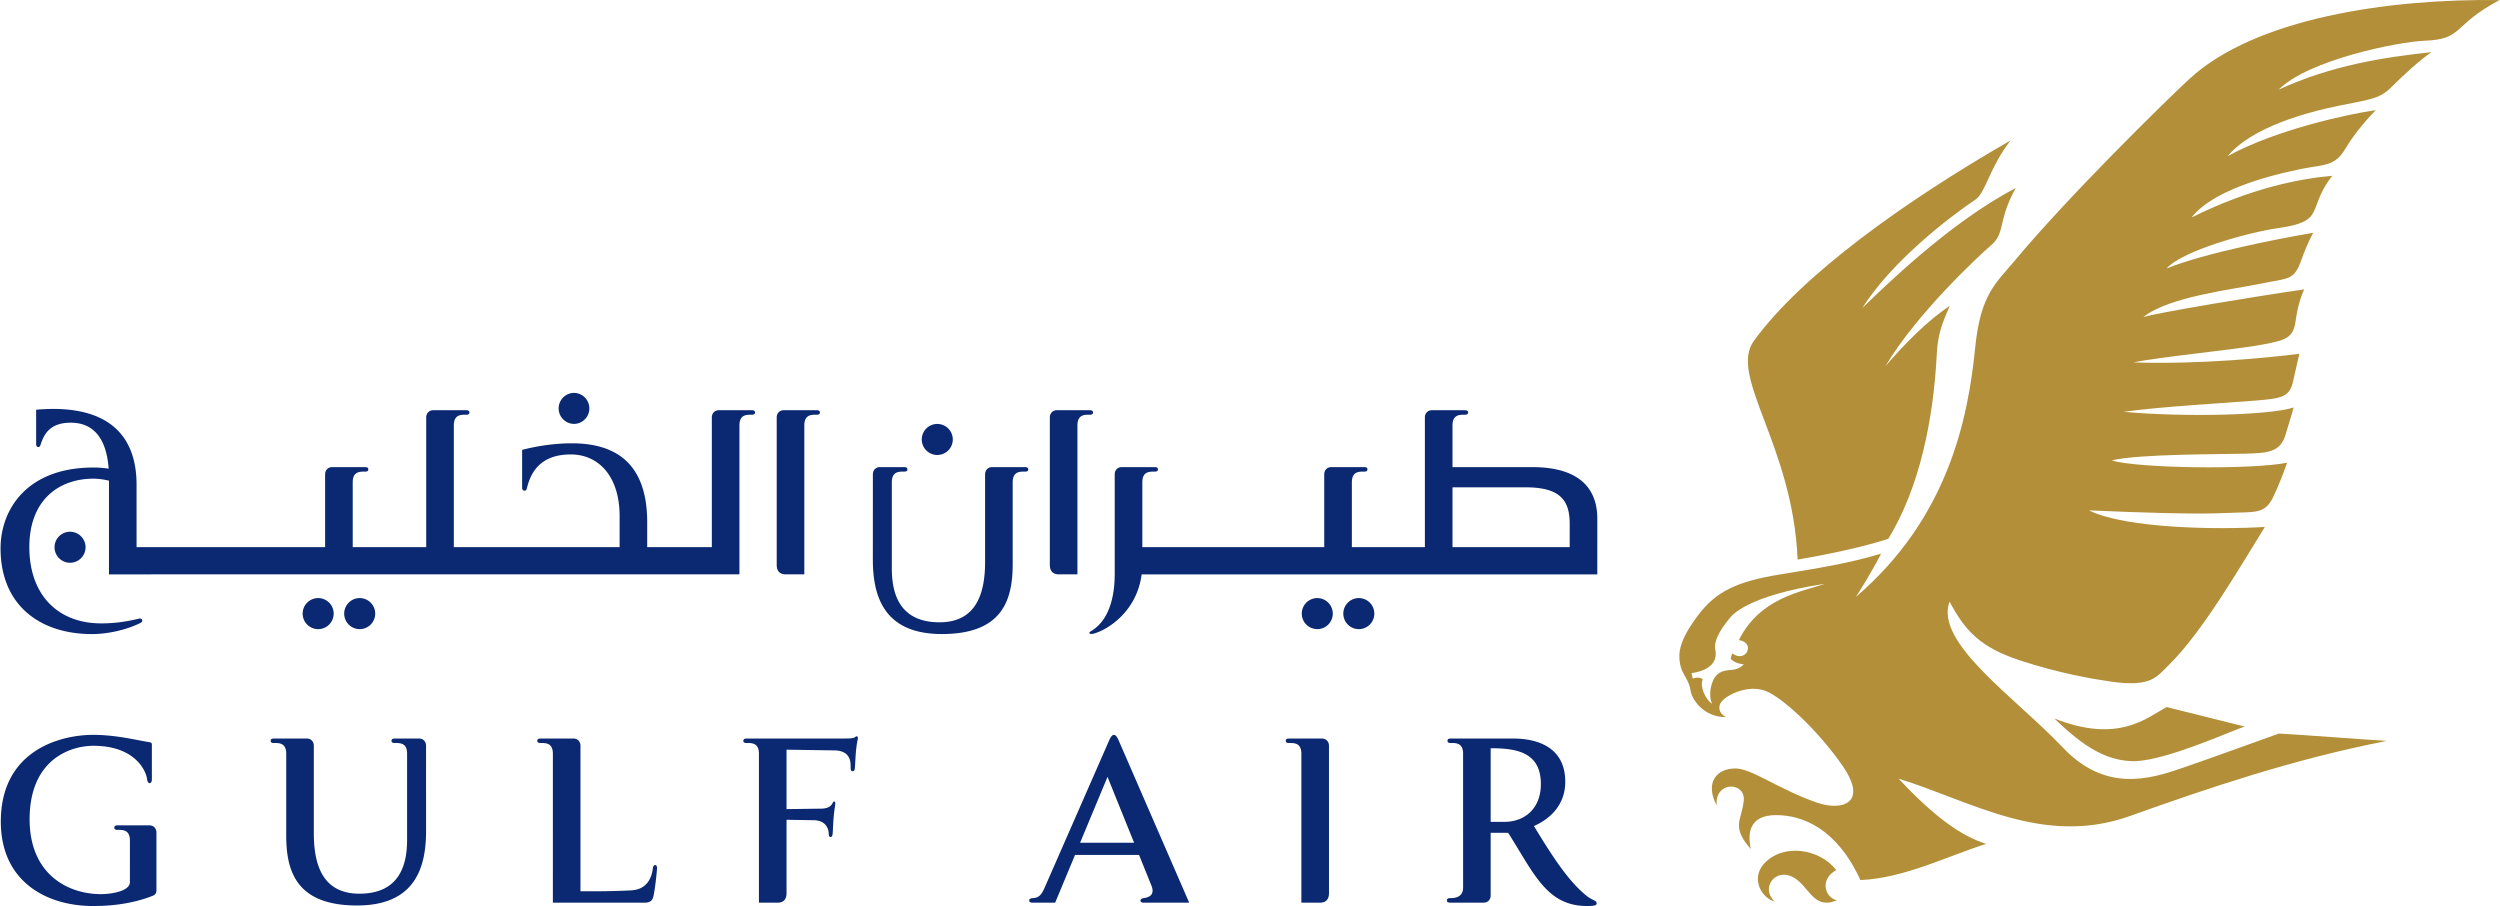
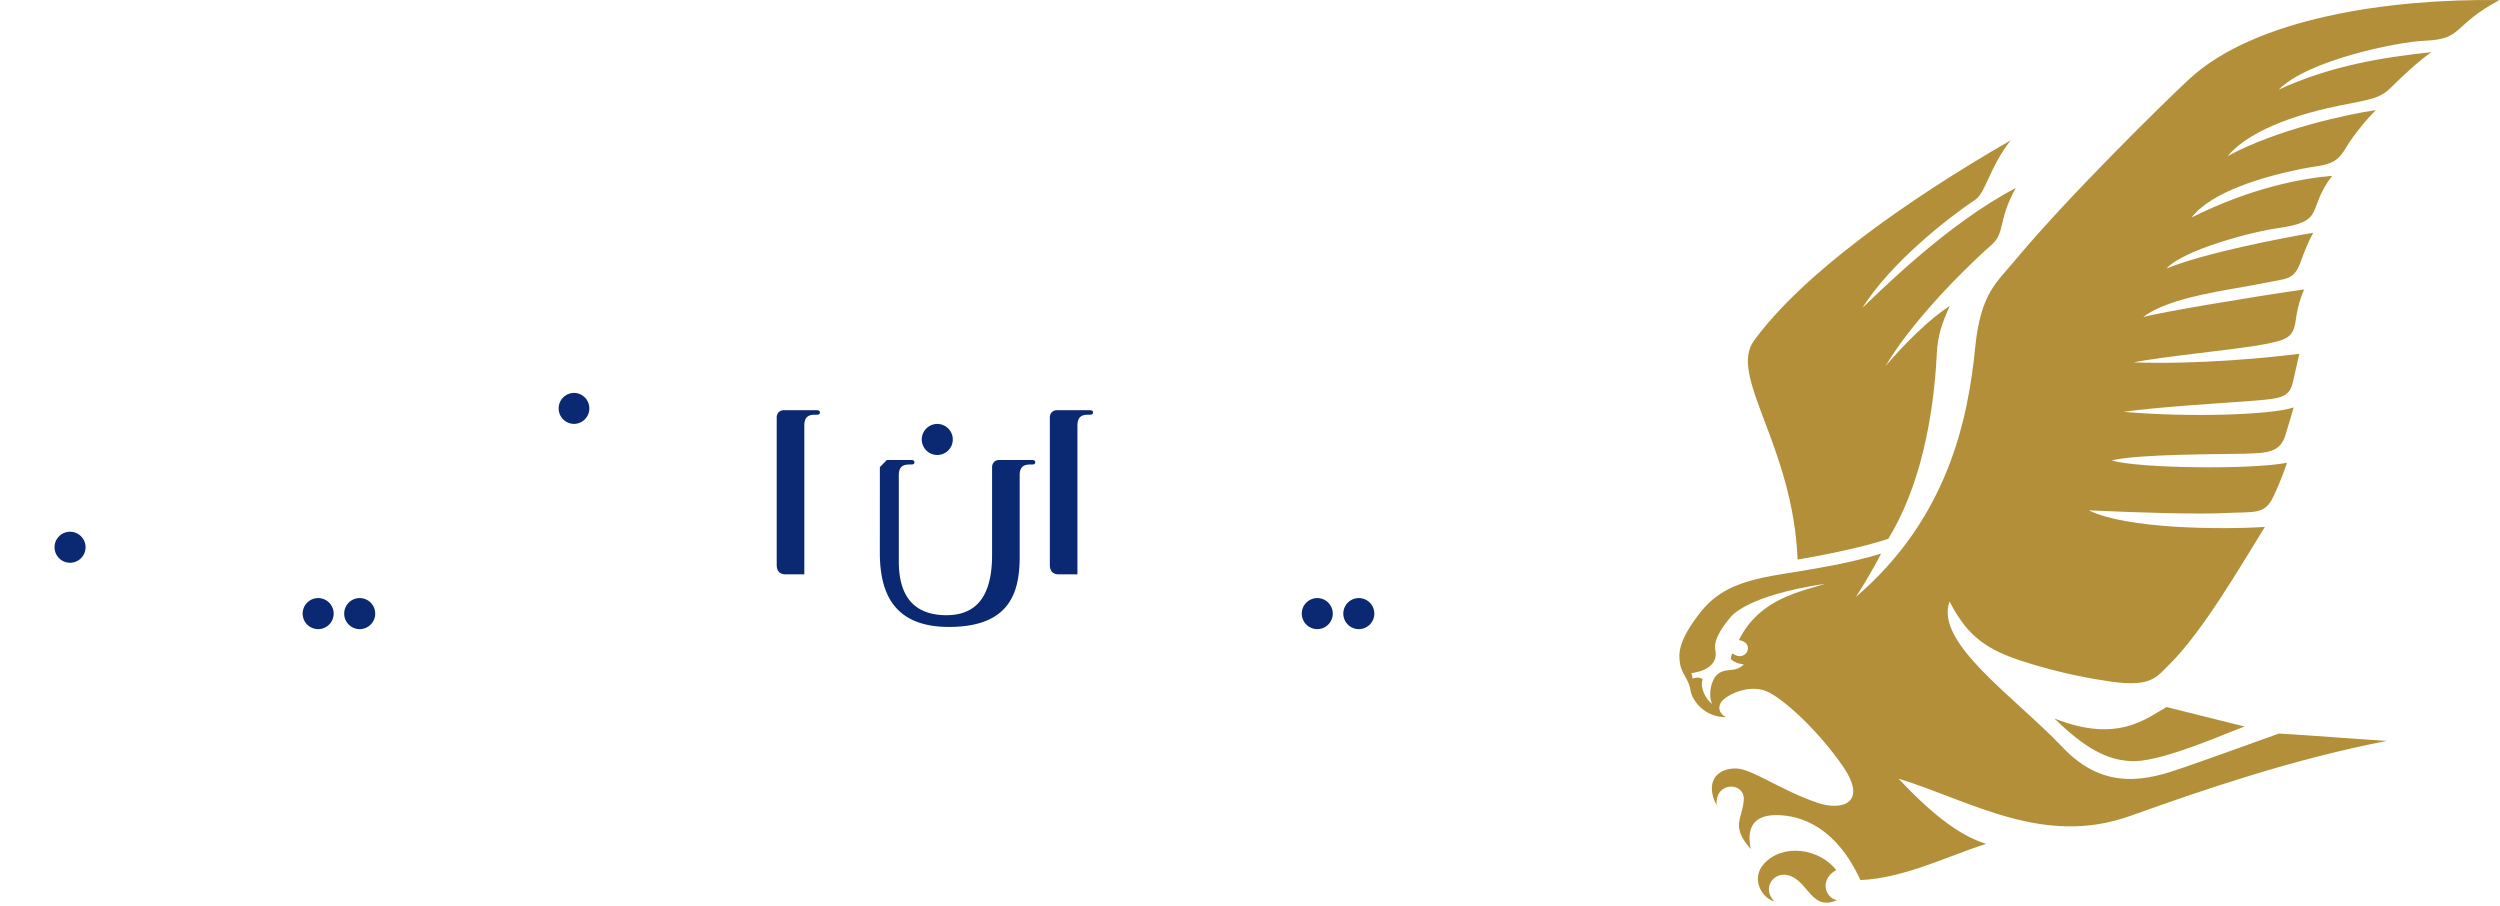
<svg xmlns="http://www.w3.org/2000/svg" width="2500" height="906" viewBox="0 -0.004 800.002 290.051">
  <path d="M604.358 172.479c-7.988 2.686-20.915 5.299-29.05 6.668-1.44-36.569-22.23-58.698-13.977-70.051 15.257-21.001 48-44.493 82.188-64.159-6.734 8.546-7.997 16.768-11.277 18.959-8.589 5.73-26.956 20.001-36.225 34.72 6.085-5.813 27.494-27.143 49.151-38.434-5.832 10.331-3.24 14.332-7.868 18.294-3.694 3.163-23.886 21.853-33.882 38.781 5.637-6.648 13.754-14.927 20.616-19.317-2.543 5.726-3.846 9.253-4.161 15.37-1.075 21.109-5.504 42.767-15.515 59.169zm-16.673 106.064c-5.401-6.942-17.208-8.694-23.227-1.912-4.036 4.554-.877 10.768 3.498 11.978-5.112-4.837 1.368-12.358 7.912-6.34 3.637 3.343 5.598 8.774 12.021 5.922-3.8-.739-5.65-6.669-.204-9.648zm105.757-52.187c-6.161 3.334-15.395 11.833-35.909 3.663 9.26 9.015 16.812 13.815 26.015 13.664 10.265-.517 29.022-9.015 34.863-11.095l-24.969-6.232zm-91.378-49.121c-10.224 3.096-20.11 4.668-32.286 6.65-13.899 2.268-20.606 5.441-26.392 13.176-5.983 7.984-6.339 11.869-5.707 15.486.551 3.229 2.894 5.033 3.369 8.5.392 2.898 4.228 8.598 11.354 8.535-2.103-.979-3.143-3.494-.827-5.627 2.045-1.896 8.962-5.229 14.63-2.26 5.713 2.987 16.065 12.73 23.517 23.489 8.241 11.913-.12 14.511-8.052 11.823-11.814-4.018-21.013-10.936-26.119-10.987-6.241-.08-9.984 4.578-6.141 11.815-.732-7.807 9.206-7.69 8.664-1.574-.56 6.312-4.228 8.215 2.26 15.55-1.196-5.503-.196-10.882 8.151-10.864 8.361.026 19.328 4.205 26.935 20.795 14.024-.568 28.135-7.787 40.257-11.584-7.73-2.428-16.177-8.215-28.032-20.875 23.04 7.051 46.267 21.906 74.139 11.932 24.676-8.828 52.37-18.227 82.158-24.022-9.62-.567-27.268-2-34.549-2.347-9.944 3.529-19.542 7.095-30.971 11.033-10.54 3.627-24.573 7.813-38.189-6.553-15.447-16.271-41.159-33.58-36.273-46.738 5.027 9.47 9.908 14.635 22.359 18.769 12.834 4.259 24.055 6.108 29.514 6.882 12.788 1.797 14.47-1.582 18.377-5.404 10.722-10.519 22.769-31.385 30.693-44.143-13.883.881-44.359.676-56.335-5.309 16.078.721 34.131 1.334 44.11.845 8.976-.444 12.145.614 14.939-5.21 2.478-5.165 4.389-10.875 4.389-10.875-11.345 2.252-47.521 1.834-56.181-.738 8.57-2.125 35.302-1.956 42.427-2.156 7.121-.207 11.469-.278 13.197-5.839 1.733-5.559 2.667-8.975 2.667-8.975-7.111 2.451-34.015 3.218-54.468 1.409 11.296-1.638 33.73-2.902 42.048-3.587 8.753-.72 11.136-1.116 12.271-6.297 1.293-5.921 1.99-8.702 1.99-8.702-10.047 1.258-31.48 3.443-53.076 2.765 8.242-1.787 33.345-4.152 41.785-5.808 6.961-1.365 9.39-2.002 10.113-7.637.795-6.144 2.721-9.933 2.721-9.933-14.918 2.121-47.214 7.475-51.539 8.879 8.265-6.585 28.504-8.813 37.764-10.74 8.65-1.798 10.5-.876 12.833-7.47 2.112-5.975 3.846-8.802 3.846-8.802-10.86 1.867-34.614 6.43-46.987 11.444 5.27-5.888 26.918-11.687 35.447-12.887 15.973-2.254 9.117-5.777 17.59-16.79-9.722.842-25.787 3.754-45.013 13.343 6.428-8.362 23.422-13.203 35.295-15.579 6.948-1.392 10.526-.705 13.856-6.313 3.334-5.605 7.837-10.442 9.811-12.478-8.689 1.238-31.926 6.232-47.4 14.727 7.763-9.362 25.748-14.158 35.764-16.172 10.722-2.149 13.087-2.27 17.043-6.29 2.925-2.972 8.859-8.462 12.434-10.825-15.281 1.661-31.922 4.174-48.916 12.007 9.27-9.435 37.969-15.318 46.782-15.667 12.496-.498 8.562-4.828 23.894-13.009-35.478-.494-78.36 5.79-99.432 25.4-7.988 7.428-38.546 37.38-55.811 58.108-5.913 7.088-10.878 10.591-12.594 27.768-2.269 22.673-8.594 54.472-38.227 79.829.843-1.178 5.173-8.159 8.124-13.893zm-45.55 27.678c5.517.844 2.25 7.547-2.084 4.268 0 0-.392.729-.525 1.697.458.703 2.063 1.627 4.201 1.797-2.912 2.959-5.512.809-8.429 3.199-2.124 1.744-3.085 6.819-1.697 9.469-2.259-1.457-4.062-5.733-3.032-7.805-.782-.828-2.165-.668-3.223-.312l-.382-1.752s8.988-.764 7.619-7.424c-.766-3.717 3.432-8.703 4.712-10.276.582-.712 5.463-7.112 30.468-10.899-7.273 2.515-20.831 4.39-27.628 18.038z" fill="#b28f38" />
-   <path d="M261.296 131.327c1.01 0 1.013.536 1.013.742 0 .236-.061.7-1.019.7-1.469 0-3.97-.193-3.97 3.427v47.679h-5.937c-2.661 0-2.905-2.008-2.905-3.076v-47.194c0-1.169.809-2.278 2.245-2.278h10.573zM348.737 131.327c1.007 0 1.012.536 1.012.742 0 .236-.062.7-1.021.7-1.472 0-3.973-.193-3.973 3.427v47.679h-5.935c-2.658 0-2.903-2.008-2.903-3.076v-47.194c0-1.169.808-2.278 2.245-2.278h10.575zM17.281 175.191c0-2.739 2.22-4.961 4.963-4.961s4.968 2.222 4.968 4.961c0 2.737-2.225 4.97-4.968 4.97s-4.963-2.231-4.963-4.97zM178.669 130.743a4.96 4.96 0 0 1 4.963-4.963 4.965 4.965 0 0 1 0 9.928 4.964 4.964 0 0 1-4.963-4.965zM294.92 140.687a4.967 4.967 0 0 1 4.964-4.967 4.967 4.967 0 0 1 0 9.935 4.967 4.967 0 0 1-4.964-4.968zM416.576 196.439a4.97 4.97 0 0 1 4.967-4.97 4.97 4.97 0 0 1 4.961 4.97 4.963 4.963 0 1 1-9.928 0zM429.873 196.439c0-2.737 2.223-4.97 4.961-4.97a4.97 4.97 0 0 1 0 9.94 4.964 4.964 0 0 1-4.961-4.97zM96.711 196.439a4.973 4.973 0 0 1 4.963-4.97 4.97 4.97 0 0 1 0 9.94 4.965 4.965 0 0 1-4.963-4.97zM110.012 196.439c0-2.737 2.221-4.97 4.961-4.97a4.97 4.97 0 0 1 0 9.94 4.963 4.963 0 0 1-4.961-4.97zM281.504 149.542c-1.436 0-2.237 1.104-2.237 2.275l-.01 27.285c-.004 11.46 3.312 23.88 22.092 23.88 19.304 0 22.678-10.774 22.678-22.368v-26.209c0-3.619 2.494-3.424 3.972-3.424.965 0 1.017-.462 1.017-.701 0-.205-.029-.738-1.014-.738h-10.568c-1.437 0-2.24 1.104-2.24 2.275v28.051c0 10.047-2.79 19.354-14.592 19.354-13.174 0-15.269-9.734-15.269-17.256v-27.561c0-3.539 2.341-3.425 3.973-3.425.969 0 1.02-.462 1.02-.702 0-.203-.009-.736-1.014-.736h-7.808z" fill="#0a2972" />
-   <path d="M34.707 183.877v-29.988c-1.6-.417-3.663-.648-4.95-.648-10.939 0-20.544 6.678-20.544 21.896 0 15.373 9.202 24.434 23 24.434 4.264 0 7.838-.508 12.209-1.539.867-.205 1.392.871.437 1.359-3.878 1.965-9.896 3.602-15.629 3.602-16.365 0-29.23-9.008-29.23-27.455 0-12.056 8.064-25.871 29.794-25.871 2.306 0 4.192.267 4.814.373-.482-6.856-2.996-14.721-12.14-14.721-6.382 0-8.378 3.37-9.484 6.539-.267.773-.36 1.263-.895 1.263-.347 0-.697-.2-.697-.989l-.002-10.966a70.32 70.32 0 0 1 5.313-.263c20.595 0 26.836 11.189 26.836 24.249l.004 20.013h60.36v-23.347c0-1.173.807-2.274 2.243-2.274h10.575c1.007 0 1.012.533 1.012.729 0 .24-.061.711-1.021.711-1.471 0-3.97-.195-3.97 3.424v20.76h23.529v-41.56c0-1.169.807-2.278 2.243-2.278h10.572c1.01 0 1.012.536 1.012.742 0 .236-.061.7-1.019.7-1.472 0-3.972-.193-3.972 3.427v38.966h53.077v-9.957c0-12.705-6.708-19.726-15.654-19.726-11.08 0-13.23 7.591-14.058 10.959-.111.444-.416.649-.776.649-.405 0-.718-.295-.718-1.031l-.002-12.044c6.079-1.547 11.471-2.096 15.917-2.096 17.208 0 24.129 9.598 24.129 25.333v7.912h20.689v-41.559c0-1.169.808-2.278 2.243-2.278h10.575c1.007 0 1.012.536 1.012.742 0 .236-.058.7-1.021.7-1.469 0-3.97-.193-3.97 3.427v47.68H34.707v.001zM464.83 156.014v19.15h37.52l.004-7.441c0-7.256-2.751-11.709-14.042-11.709H464.83zm-28.244-6.472c1.009 0 1.009.533 1.009.729 0 .239-.059.711-1.019.711-1.472 0-3.966-.194-3.966 3.425v20.758h23.378v-41.559c0-1.169.805-2.278 2.245-2.278h10.575c1.009 0 1.009.536 1.009.742 0 .236-.058.7-1.018.7-1.473 0-3.971-.193-3.971 3.427v13.344h25.503c17.631 0 20.861 9.291 20.861 16.492l-.004 17.844H365.312c-1.625 12.438-11.549 18.004-15.383 18.98-1.392.355-1.723-.283-.918-.747 6.921-4.001 7.679-13.646 7.679-18.233v-32.061c0-1.173.807-2.275 2.241-2.275h10.586c1.002 0 1.007.533 1.007.729 0 .239-.058.711-1.019.711-1.469 0-3.97-.194-3.97 3.425v20.758h58.233v-23.347c0-1.173.81-2.274 2.241-2.274h10.575v-.001zM251.625 262.443l8.459.134c4.306-.027 5.021 2.961 5.045 4.284.016.722.195 1.103.609 1.103.327 0 .576-.319.642-1.004.118-1.201.144-3.424.416-6.269.149-1.521.39-2.756.437-3.334.069-.765-.387-1.129-.845-.284-.333.623-.947 1.707-3.5 1.805l-11.263.152v-19.027l15.477.231c5.487.16 5.019 4.444 5.041 5.593.016.721.211 1.084.655 1.084.358 0 .641-.328.707-1.004.118-1.201.188-4.24.458-6.402.228-1.875.293-1.875.494-3.03.109-.642-.232-1.022-.892-.498-.618.498-2.285.427-3.616.452l-31.137.011c-1.007 0-1.009.524-1.009.729 0 .24.051.701 1.014.701 1.467 0 3.97-.187 3.97 3.424v47.688h5.941c2.658 0 2.897-2.011 2.897-3.085v-23.454zM185.655 285.327v-46.621c0-1.166-.807-2.277-2.241-2.277l-10.572.011c-1.008 0-1.01.524-1.01.729 0 .24.057.701 1.015.701 1.471 0 3.974-.187 3.974 3.424l-.004 47.688h29.388c1.726 0 2.433-.711 2.718-1.741.599-2.117 1.242-8.634 1.245-9.398.002-1.199-1.178-1.235-1.322.019-.233 1.991-1.16 6.854-6.922 7.175-6.005.317-12.363.327-16.269.29zM412.465 236.438c-1.005 0-1.009.523-1.009.729 0 .24.059.703 1.014.703 1.477 0 3.975-.188 3.975 3.422v47.689h5.936c2.667 0 2.906-2.01 2.906-3.085l-.005-47.183c0-1.164-.809-2.275-2.245-2.275h-10.572zM133.977 236.428c1.438 0 2.243 1.111 2.243 2.277l.006 27.285c0 11.469-3.31 23.889-22.096 23.889-19.299 0-22.677-10.785-22.677-22.377v-26.211c0-3.608-2.494-3.422-3.97-3.422-.965 0-1.014-.463-1.014-.703 0-.203.026-.729 1.007-.729l10.57-.01c1.438 0 2.243 1.111 2.243 2.275v28.051c0 10.045 2.787 19.354 14.595 19.354 13.169 0 15.265-9.734 15.265-17.256V241.29c0-3.537-2.336-3.422-3.969-3.422-.97 0-1.022-.463-1.022-.703 0-.203.013-.729 1.013-.729l7.806-.008zM362.896 269.786l-8.511-21.078-8.777 21.078h17.288zm5.538 13.711l-3.947-9.789h-20.504l-6.354 15.266h-7.314c-.751 0-1-.329-1-.702 0-.249.125-.685 1.08-.737 1.812-.107 2.725-.773 3.813-3.254L354.923 237c1.01-2.303 1.994-2.347 3.015 0l22.593 51.976h-14.583c-.78 0-1.007-.304-1.007-.692 0-.304.236-.65 1.011-.748 2.257-.307 3.538-1.418 2.482-4.039zM477.051 239.542v23.567h4.444c6.197 0 11.625-4.045 11.625-12.101 0-10.232-7.837-11.466-16.069-11.466zm13.85 24.91c5.767 9.486 10.843 17.399 16.621 22.146 2.165 1.787 3.454 1.583 3.454 2.587 0 .319-.2.649-.911.747-.529.08-1.254.115-2.17.115-12.931 0-16.949-10.41-25.249-23.428h-5.597v20.076c0 1.164-.795 2.275-2.235 2.275h-10.767c-1.005 0-1.005-.533-1.005-.729 0-.24.054-.711 1.009-.711 1.472 0 4.175-.179 4.175-3.424l-.005-42.816c0-3.609-2.503-3.424-3.974-3.424-.957 0-1.015-.461-1.015-.701 0-.205 0-.729 1.009-.729h20.004c7.396-.011 16.688 2.532 16.688 13.843.002 7.184-4.554 11.746-10.032 14.173zM37.434 264.229h10.23c1.435 0 2.241 1.111 2.241 2.275v18.439c0 1.12-.44 1.547-1.294 1.877-7.148 2.79-14.111 3.227-19.088 3.227-14.576 0-29.439-7.654-29.439-27.01 0-22.572 18.622-27.783 29.628-27.783 7.361 0 14.236 1.787 17.748 2.312.825.115.979.303.979.826l.004 11.141c0 1.539-1.325 1.637-1.516 0-.354-3.023-4.095-10.775-17.21-10.775-7.41 0-20.413 4.393-20.413 23.525 0 17.639 12.283 23.959 22.809 23.959 3.652 0 9.297-1.031 9.297-3.822l.004-13.328c0-3.617-2.509-3.414-3.976-3.414-.958 0-1.015-.471-1.015-.711.003-.203.003-.738 1.011-.738z" fill="#0a2972" />
+   <path d="M261.296 131.327c1.01 0 1.013.536 1.013.742 0 .236-.061.7-1.019.7-1.469 0-3.97-.193-3.97 3.427v47.679h-5.937c-2.661 0-2.905-2.008-2.905-3.076v-47.194c0-1.169.809-2.278 2.245-2.278h10.573zM348.737 131.327c1.007 0 1.012.536 1.012.742 0 .236-.062.7-1.021.7-1.472 0-3.973-.193-3.973 3.427v47.679h-5.935c-2.658 0-2.903-2.008-2.903-3.076v-47.194c0-1.169.808-2.278 2.245-2.278h10.575zM17.281 175.191c0-2.739 2.22-4.961 4.963-4.961s4.968 2.222 4.968 4.961c0 2.737-2.225 4.97-4.968 4.97s-4.963-2.231-4.963-4.97zM178.669 130.743a4.96 4.96 0 0 1 4.963-4.963 4.965 4.965 0 0 1 0 9.928 4.964 4.964 0 0 1-4.963-4.965zM294.92 140.687a4.967 4.967 0 0 1 4.964-4.967 4.967 4.967 0 0 1 0 9.935 4.967 4.967 0 0 1-4.964-4.968zM416.576 196.439a4.97 4.97 0 0 1 4.967-4.97 4.97 4.97 0 0 1 4.961 4.97 4.963 4.963 0 1 1-9.928 0zM429.873 196.439c0-2.737 2.223-4.97 4.961-4.97a4.97 4.97 0 0 1 0 9.94 4.964 4.964 0 0 1-4.961-4.97zM96.711 196.439a4.973 4.973 0 0 1 4.963-4.97 4.97 4.97 0 0 1 0 9.94 4.965 4.965 0 0 1-4.963-4.97zM110.012 196.439c0-2.737 2.221-4.97 4.961-4.97a4.97 4.97 0 0 1 0 9.94 4.963 4.963 0 0 1-4.961-4.97zM281.504 149.542l-.01 27.285c-.004 11.46 3.312 23.88 22.092 23.88 19.304 0 22.678-10.774 22.678-22.368v-26.209c0-3.619 2.494-3.424 3.972-3.424.965 0 1.017-.462 1.017-.701 0-.205-.029-.738-1.014-.738h-10.568c-1.437 0-2.24 1.104-2.24 2.275v28.051c0 10.047-2.79 19.354-14.592 19.354-13.174 0-15.269-9.734-15.269-17.256v-27.561c0-3.539 2.341-3.425 3.973-3.425.969 0 1.02-.462 1.02-.702 0-.203-.009-.736-1.014-.736h-7.808z" fill="#0a2972" />
</svg>